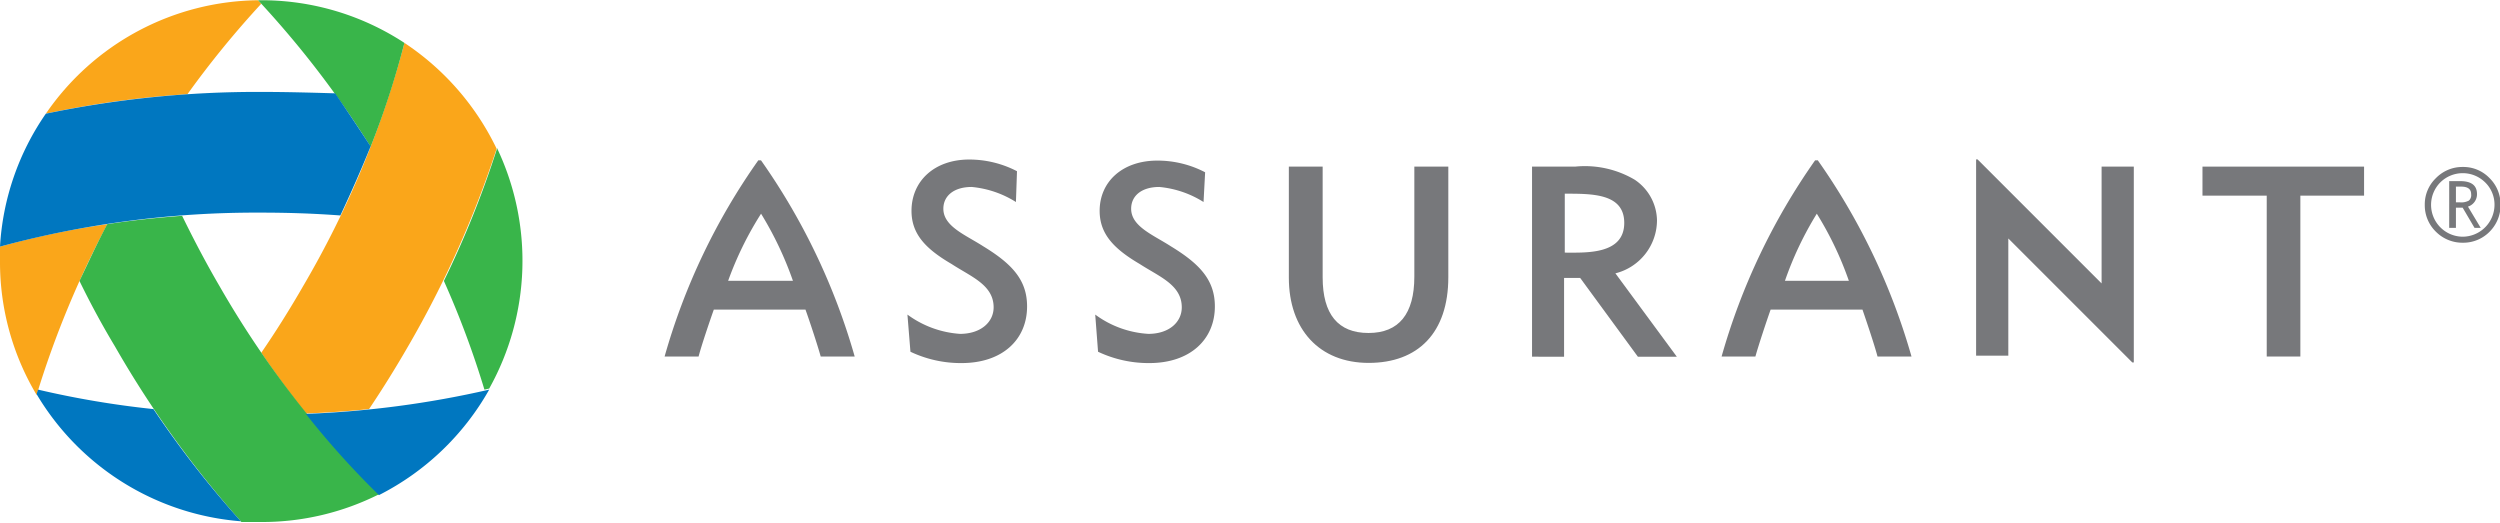
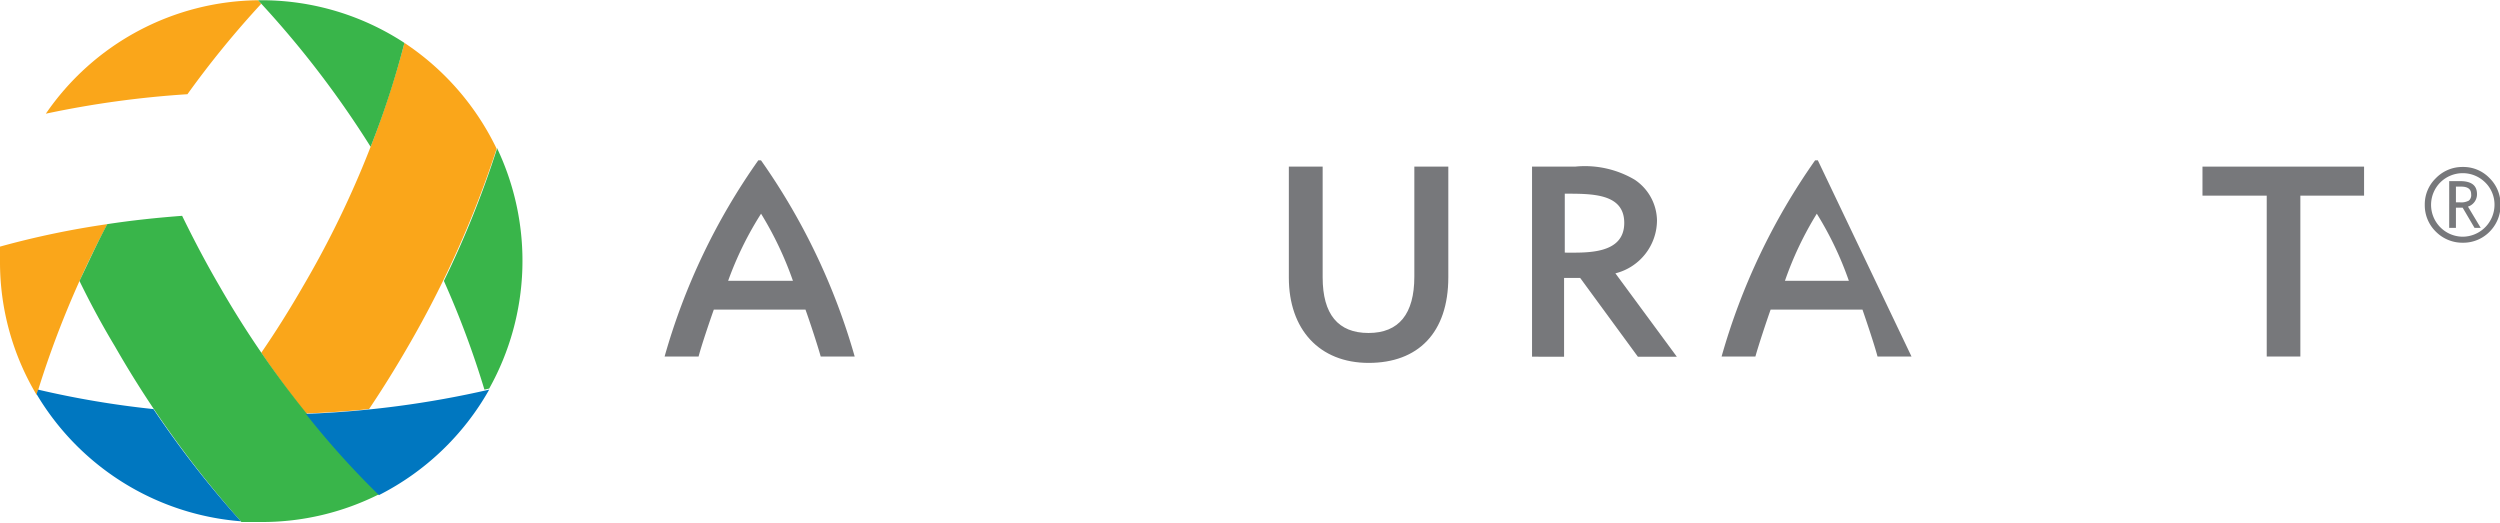
<svg xmlns="http://www.w3.org/2000/svg" width="1.96in" height="0.41in" viewBox="0 0 141.25 29.52">
  <g>
    <g>
-       <path d="M64.88,18.85c1.17,0,1.89-.66,1.89-1.5,0-1.27-1.27-1.73-2.38-2.45-1.48-.87-2.26-1.71-2.26-3,0-1.65,1.29-2.84,3.26-2.84a5.82,5.82,0,0,1,2.7.66L68,11.4a5.67,5.67,0,0,0-2.5-.85c-1,0-1.59.5-1.59,1.23,0,1,1.23,1.47,2.24,2.12,1.64,1,2.49,1.91,2.49,3.4,0,1.87-1.4,3.2-3.7,3.2a6.68,6.68,0,0,1-2.9-.64l-.16-2.1A5.61,5.61,0,0,0,64.88,18.85Z" style="fill: #77787b" />
-       <path d="M54.24,18.85c1.17,0,1.9-.66,1.9-1.5,0-1.27-1.28-1.73-2.38-2.45-1.49-.87-2.26-1.71-2.26-3C51.5,10.22,52.79,9,54.76,9a5.85,5.85,0,0,1,2.7.66L57.4,11.4a5.67,5.67,0,0,0-2.5-.85c-1,0-1.6.5-1.6,1.23,0,1,1.24,1.47,2.25,2.12,1.64,1,2.48,1.91,2.48,3.4,0,1.87-1.39,3.2-3.7,3.2a6.64,6.64,0,0,1-2.89-.64l-.17-2.1A5.64,5.64,0,0,0,54.24,18.85Z" style="fill: #77787b" />
      <path d="M74.73,15.66c0,2.08.87,3.14,2.59,3.14s2.59-1.08,2.59-3.18V9.4h1.92v6.25c0,3.14-1.71,4.84-4.5,4.84s-4.51-1.9-4.51-4.81V9.4h1.91Z" style="fill: #77787b" />
      <path d="M86.56,9.4H89a5.53,5.53,0,0,1,3.36.74,2.82,2.82,0,0,1,1.26,2.29,3.1,3.1,0,0,1-2.35,3l3.47,4.71h-2.2l-3.26-4.45h-.91v4.45H86.56Zm5.21,3.18c0-1.67-1.82-1.65-3.36-1.65v3.33C89.61,14.26,91.77,14.38,91.77,12.58Z" style="fill: #77787b" />
      <polygon points="129.97 20.13 128.07 20.13 128.07 11.04 124.44 11.04 124.44 9.4 133.57 9.4 133.57 11.04 129.97 11.04 129.97 20.13" style="fill: #77787b" />
      <path d="M43,9.05a.14.14,0,0,0-.08,0,.11.11,0,0,0-.08,0,36.23,36.23,0,0,0-5.29,11.08h1.92c.17-.65.63-2,.86-2.65h5.18c.23.64.68,2,.86,2.65h1.92A36.62,36.62,0,0,0,43,9.05Zm-1.86,6.8A19.09,19.09,0,0,1,43,12.06a19.58,19.58,0,0,1,1.8,3.79Z" style="fill: #77787b" />
-       <path d="M102.71,9.05a.11.11,0,0,0-.08,0,.14.14,0,0,0-.08,0,36.44,36.44,0,0,0-5.28,11.08h1.91c.18-.65.63-2,.86-2.65h5.19c.22.64.68,2,.85,2.65H108A36.62,36.62,0,0,0,102.71,9.05Zm-1.86,6.8a19.09,19.09,0,0,1,1.8-3.79,19.06,19.06,0,0,1,1.81,3.79Z" style="fill: #77787b" />
-       <path d="M113.47,13.46l7,7a.15.15,0,0,0,.09,0s0,0,0-.09V9.4h-1.82V16l-7-7a.1.1,0,0,0-.09,0s0,.05,0,.08v11h1.82Z" style="fill: #77787b" />
+       <path d="M102.71,9.05a.11.11,0,0,0-.08,0,.14.14,0,0,0-.08,0,36.44,36.44,0,0,0-5.28,11.08h1.91c.18-.65.63-2,.86-2.65h5.19c.22.64.68,2,.85,2.65H108Zm-1.86,6.8a19.09,19.09,0,0,1,1.8-3.79,19.06,19.06,0,0,1,1.81,3.79Z" style="fill: #77787b" />
    </g>
    <g>
      <path d="M0,13.92c0,.28,0,.56,0,.84A14.63,14.63,0,0,0,2.07,22.3a54.27,54.27,0,0,1,4-9.65A49,49,0,0,0,0,13.92Z" style="fill: #faa61a" />
      <path d="M2.59,6.41a55.19,55.19,0,0,1,8-1.1A53.66,53.66,0,0,1,14.76.2L14.58,0A14.73,14.73,0,0,0,2.59,6.41Z" style="fill: #faa61a" />
      <path d="M22.85,2.41a54.73,54.73,0,0,1-5.71,13.72q-1.15,2-2.38,3.79c.82,1.2,1.66,2.35,2.52,3.43,1.22-.05,2.41-.13,3.57-.25.76-1.13,1.5-2.32,2.21-3.55a58.37,58.37,0,0,0,5-11.16A14.9,14.9,0,0,0,22.85,2.41Z" style="fill: #faa61a" />
      <path d="M22.85,2.41A14.72,14.72,0,0,0,14.76,0h-.18a55.17,55.17,0,0,1,6.36,8.28A49.31,49.31,0,0,0,22.85,2.41Z" style="fill: #39b54a" />
      <path d="M28.08,8.39a55.71,55.71,0,0,1-3,7.47A51.54,51.54,0,0,1,27.37,22l.27-.06a14.81,14.81,0,0,0,.44-13.59Z" style="fill: #39b54a" />
      <path d="M12.39,16.13c-.77-1.32-1.46-2.64-2.1-3.95-1.45.11-2.86.26-4.23.47C5.49,13.72,5,14.8,4.49,15.86c.6,1.23,1.26,2.46,2,3.69a58.9,58.9,0,0,0,7.15,9.93c.38,0,.76,0,1.15,0a14.71,14.71,0,0,0,6.65-1.58A55,55,0,0,1,12.39,16.13Z" style="fill: #39b54a" />
      <path d="M27.64,22a55.47,55.47,0,0,1-10.36,1.37,47.92,47.92,0,0,0,4.13,4.59A14.86,14.86,0,0,0,27.64,22Z" style="fill: #0077c0" />
      <path d="M8.67,23.1A52.53,52.53,0,0,1,2.15,22a2.58,2.58,0,0,0-.08.26,14.78,14.78,0,0,0,11.54,7.18A56.49,56.49,0,0,1,8.67,23.1Z" style="fill: #0077c0" />
-       <path d="M14.76,5.18A58.46,58.46,0,0,0,2.59,6.41,14.66,14.66,0,0,0,0,13.92,55.4,55.4,0,0,1,14.76,12c1.52,0,3,.05,4.47.16q.94-2,1.71-3.9c-.65-1-1.32-2-2-3C17.58,5.22,16.18,5.18,14.76,5.18Z" style="fill: #0077c0" />
    </g>
    <path d="M137,11.56a2.05,2.05,0,0,1,.63-1.51,2.08,2.08,0,0,1,1.52-.63,2.05,2.05,0,0,1,1.51.63,2.08,2.08,0,0,1,.62,1.51,2.11,2.11,0,0,1-.62,1.52,2.08,2.08,0,0,1-1.51.62,2.11,2.11,0,0,1-1.52-.62A2.08,2.08,0,0,1,137,11.56Zm3.94,0a1.75,1.75,0,0,0-.53-1.27,1.8,1.8,0,0,0-2.53,0,1.8,1.8,0,0,0,1.27,3.07,1.81,1.81,0,0,0,1.79-1.8Zm-1.13,1.3-.67-1.14h-.38v1.14h-.38V10.22H139c.63,0,.95.24.95.73a.73.73,0,0,1-.51.71l.72,1.2Zm-1.05-2.32v.88H139a.89.89,0,0,0,.49-.1.4.4,0,0,0,.13-.36c0-.29-.19-.43-.57-.43h-.3Z" style="fill: #77787b" />
  </g>
</svg>